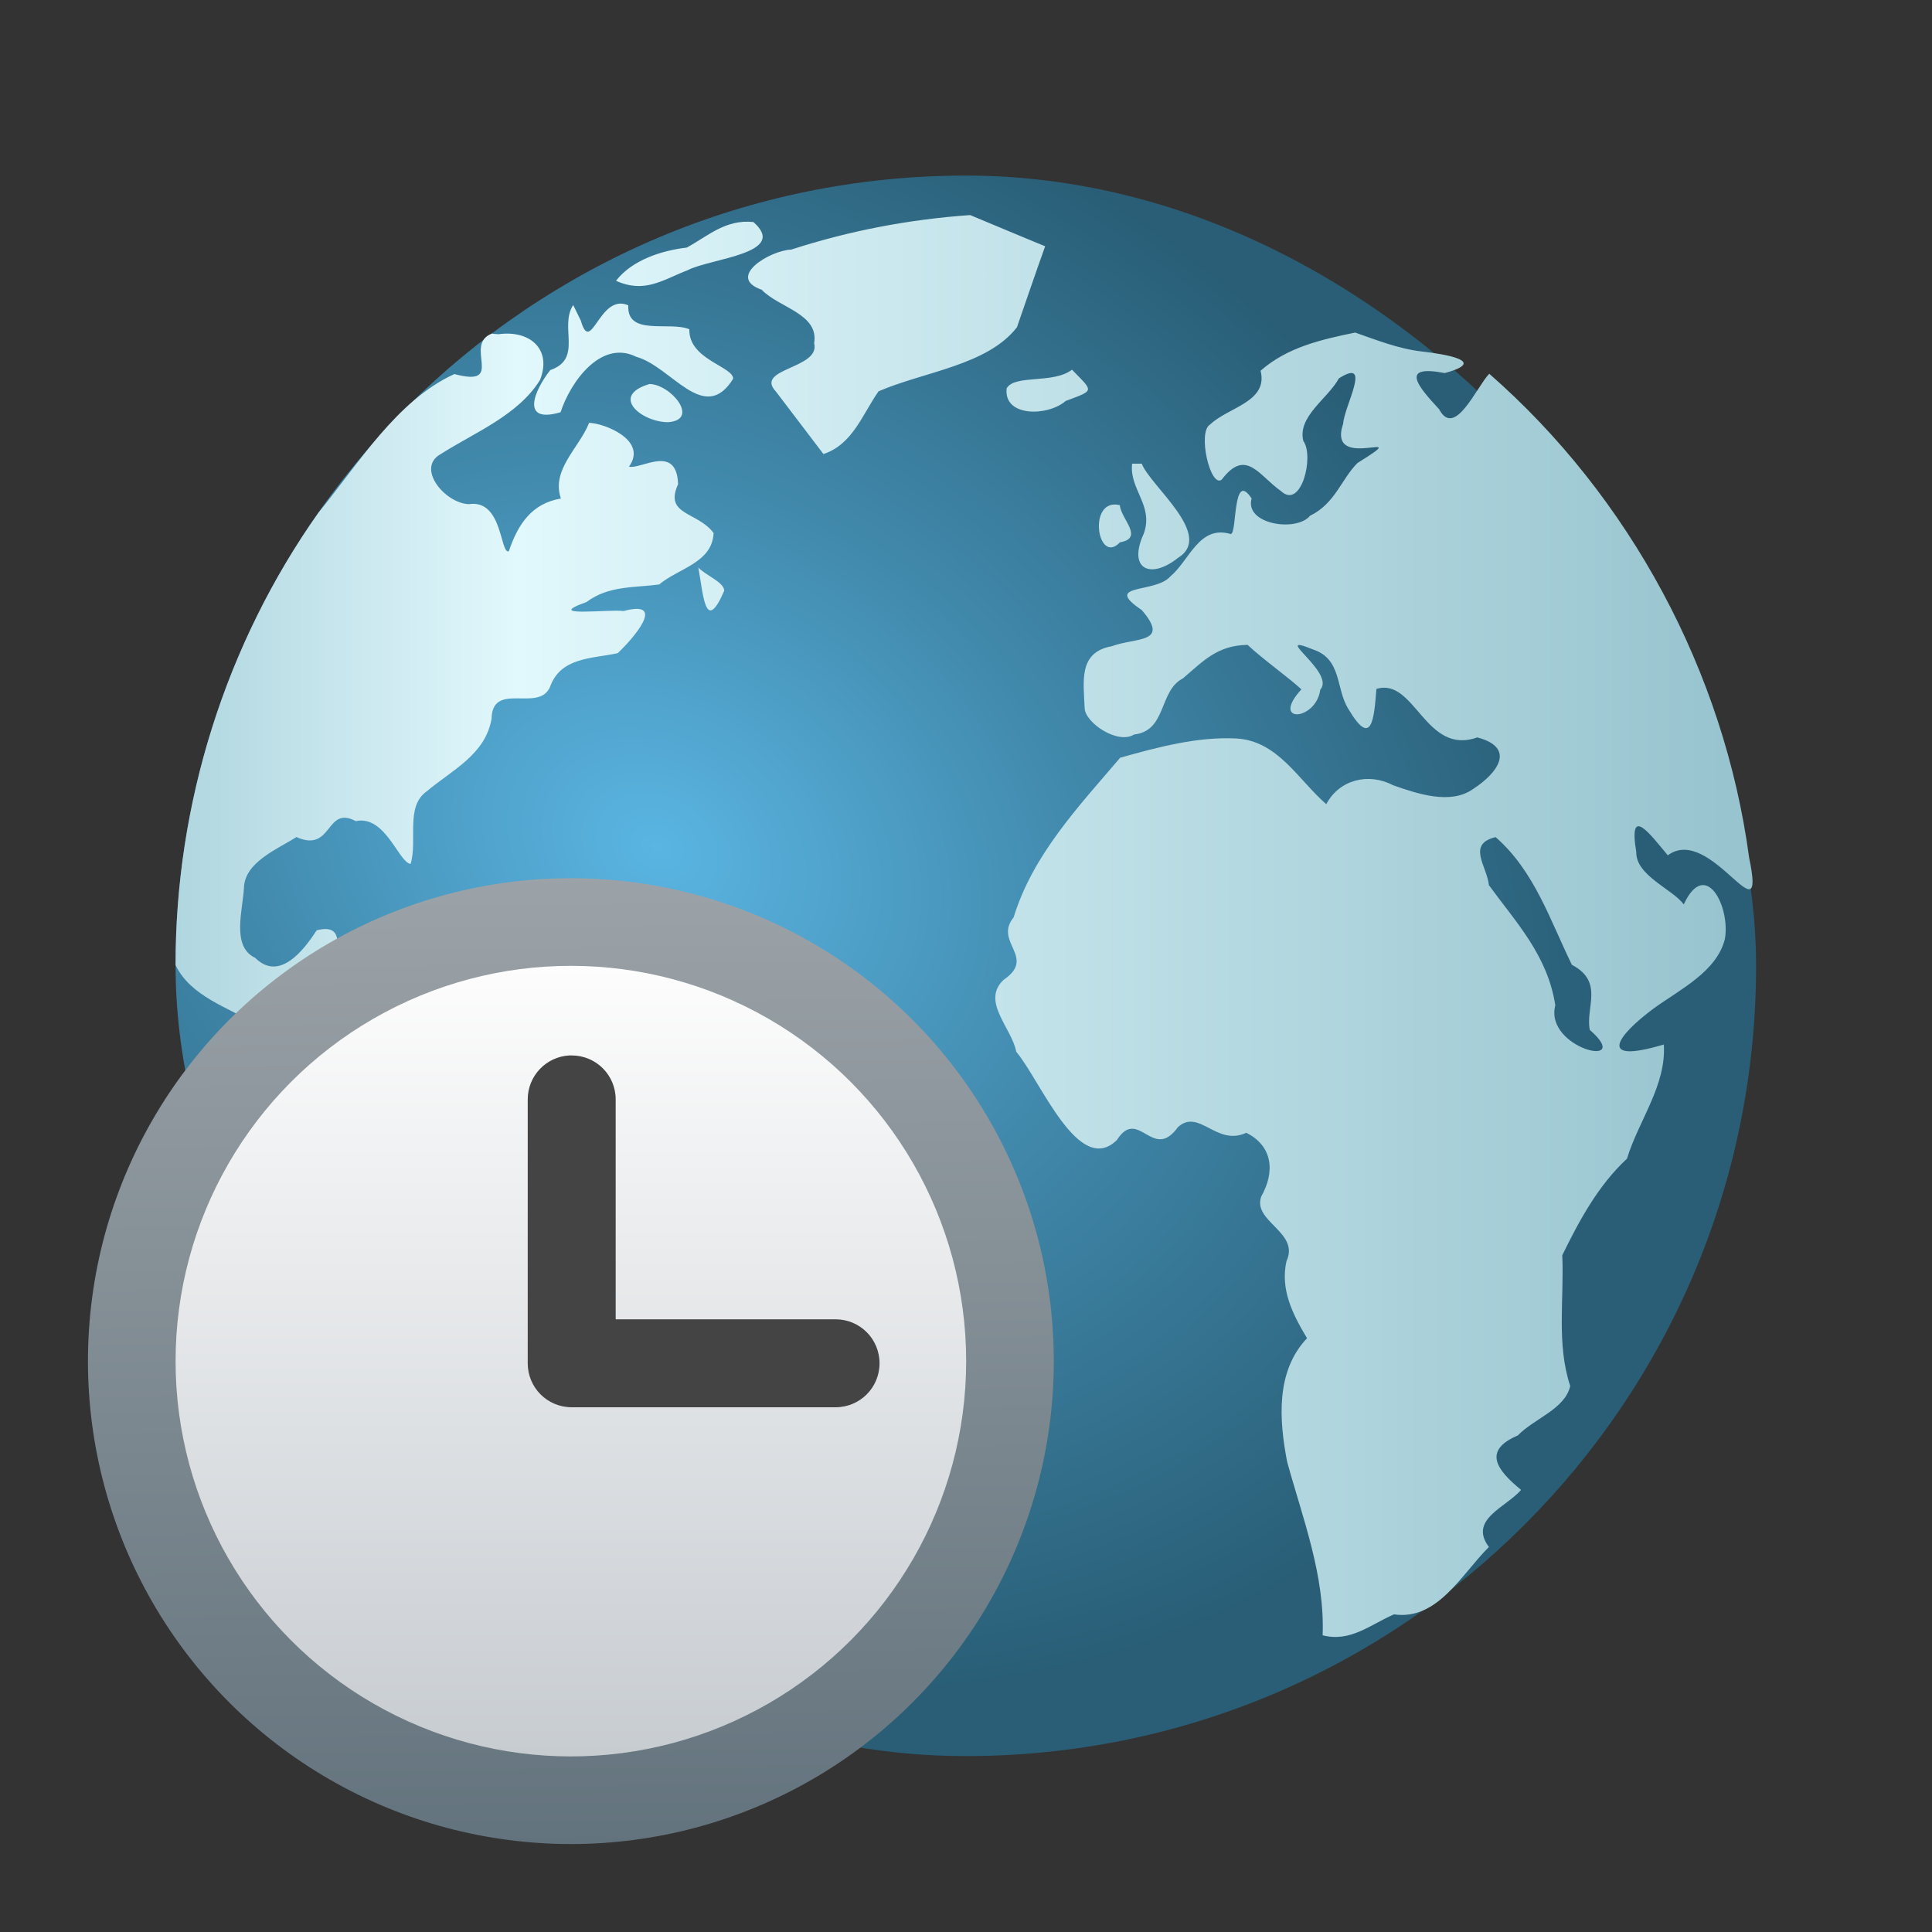
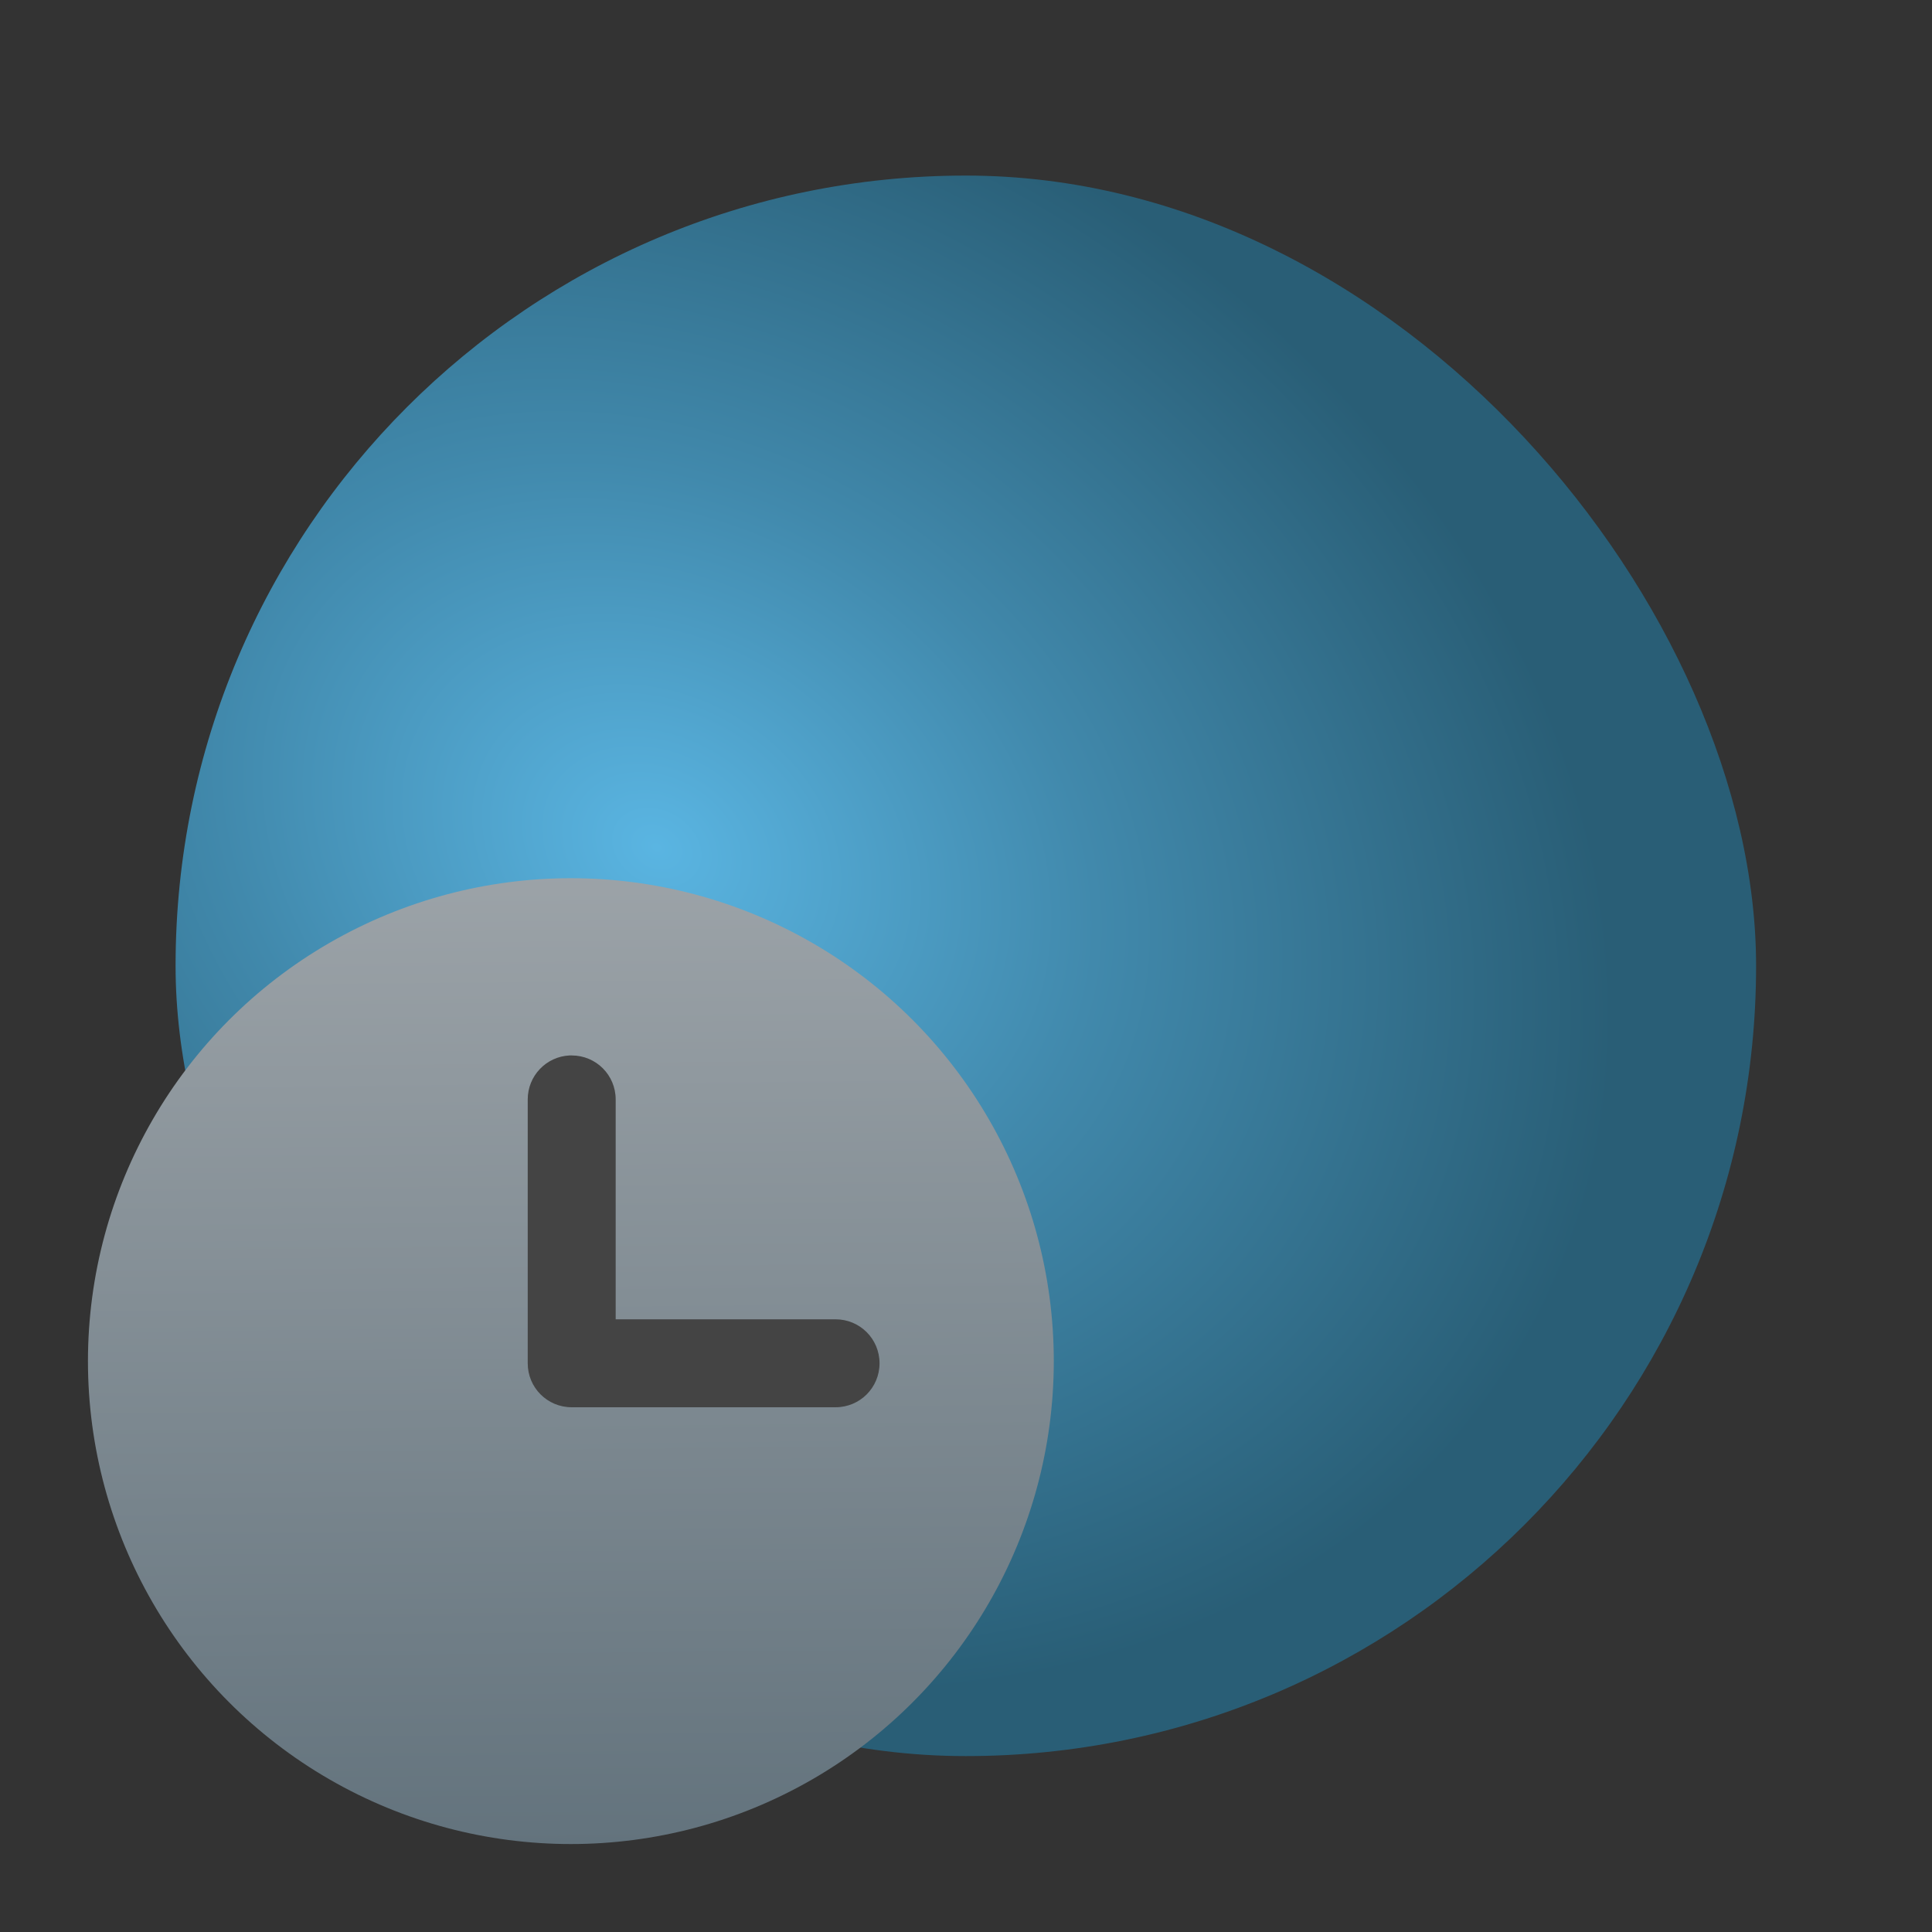
<svg xmlns="http://www.w3.org/2000/svg" xmlns:ns1="http://www.inkscape.org/namespaces/inkscape" xmlns:ns2="http://sodipodi.sourceforge.net/DTD/sodipodi-0.dtd" xmlns:xlink="http://www.w3.org/1999/xlink" width="22" height="22" viewBox="0 0 5.821 5.821" version="1.1" id="svg5" ns1:version="1.1.1 (3bf5ae0d25, 2021-09-20, custom)" ns2:docname="preferences-system-time.svg">
  <rect x="0" y="0" width="5.821" height="5.821" fill="#333333" stroke="none" />
  <ns2:namedview id="namedview7" pagecolor="#ffffff" bordercolor="#666666" borderopacity="1.0" ns1:pageshadow="2" ns1:pageopacity="0.0" ns1:pagecheckerboard="0" ns1:document-units="px" showgrid="false" units="px" height="64px" ns1:zoom="24.15625" ns1:cx="6.4786546" ns1:cy="13.909444" ns1:window-width="1920" ns1:window-height="1004" ns1:window-x="0" ns1:window-y="0" ns1:window-maximized="1" ns1:current-layer="svg5" />
  <defs id="defs2">
    <radialGradient id="radialGradient875" cx="20.107" cy="28.705" r="28" gradientTransform="matrix(0.094,0.053,-0.042,0.074,1.294,-0.637)" gradientUnits="userSpaceOnUse">
      <stop stop-color="#5ab5e2" offset="0" id="stop2" />
      <stop stop-color="#4189ac" offset=".459" id="stop4" />
      <stop stop-color="#295e76" offset="1" id="stop6" />
    </radialGradient>
    <linearGradient id="linearGradient883" x1="4" x2="59.861" y1="31.36" y2="31.36" gradientTransform="matrix(0.085,0,0,0.085,0.189,0.189)" gradientUnits="userSpaceOnUse">
      <stop stop-color="#b0d6df" offset="0" id="stop9" />
      <stop stop-color="#e1f8fc" offset=".217" id="stop11" />
      <stop stop-color="#96c3ce" offset="1" id="stop13" />
    </linearGradient>
    <linearGradient ns1:collect="always" xlink:href="#linearGradient3161" id="linearGradient3163" x1="8.467" y1="15.346" x2="8.467" y2="1.587" gradientUnits="userSpaceOnUse" gradientTransform="matrix(0.173,0,0,0.173,0.254,2.636)" />
    <linearGradient ns1:collect="always" id="linearGradient3161">
      <stop style="stop-color:#c7ccd1;stop-opacity:1;" offset="0" id="stop3157" />
      <stop style="stop-color:#fdfdfd;stop-opacity:1" offset="1" id="stop3159" />
    </linearGradient>
    <linearGradient ns1:collect="always" id="linearGradient1611">
      <stop style="stop-color:#9ca3a8;stop-opacity:1;" offset="0" id="stop1607" />
      <stop style="stop-color:#63737d;stop-opacity:1" offset="1" id="stop1609" />
    </linearGradient>
    <linearGradient ns1:collect="always" xlink:href="#linearGradient1611" id="linearGradient1109" x1="1.837" y1="2.358" x2="1.867" y2="5.556" gradientUnits="userSpaceOnUse" gradientTransform="matrix(0.917,0,0,0.917,0.022,0.463)" />
  </defs>
  <rect x="0.529" y="0.529" width="4.762" height="4.762" rx="2.381" ry="2.381" fill="url(#radialGradient875)" id="rect30" style="fill:url(#radialGradient875);stroke-width:0.085" />
-   <path d="m 2.923,0.648 c -0.184,0.013 -0.363,0.047 -0.539,0.104 -0.063,0.002 -0.198,0.083 -0.089,0.121 0.051,0.054 0.173,0.072 0.158,0.161 0.02,0.078 -0.182,0.075 -0.115,0.146 0.048,0.063 0.095,0.125 0.143,0.188 C 2.569,1.339 2.598,1.249 2.647,1.179 2.783,1.12 2.975,1.101 3.064,0.986 3.092,0.905 3.12,0.823 3.149,0.742 3.073,0.711 2.998,0.679 2.923,0.648 Z m -0.653,0.021 c -0.084,-0.009 -0.138,0.043 -0.201,0.077 -0.077,0.009 -0.165,0.038 -0.213,0.1 0.087,0.039 0.141,-0.003 0.216,-0.032 0.07,-0.036 0.306,-0.05 0.198,-0.145 z M 1.727,0.919 C 1.684,0.985 1.757,1.081 1.658,1.115 1.609,1.177 1.567,1.278 1.689,1.242 1.719,1.15 1.811,1.022 1.917,1.075 2.023,1.104 2.122,1.282 2.209,1.141 2.209,1.104 2.074,1.083 2.077,0.992 2.017,0.967 1.888,1.014 1.893,0.92 c -0.087,-0.039 -0.112,0.154 -0.143,0.046 -0.008,-0.016 -0.015,-0.031 -0.023,-0.047 z M 4.083,1.002 C 3.981,1.023 3.879,1.046 3.798,1.117 3.822,1.211 3.7,1.227 3.646,1.279 3.607,1.301 3.647,1.472 3.681,1.445 3.754,1.349 3.792,1.432 3.86,1.48 3.921,1.536 3.96,1.374 3.927,1.329 3.908,1.255 4.001,1.201 4.034,1.14 4.136,1.075 4.05,1.224 4.047,1.276 3.995,1.429 4.275,1.28 4.09,1.395 4.041,1.444 4.023,1.517 3.947,1.554 3.906,1.604 3.749,1.58 3.771,1.502 3.713,1.413 3.728,1.61 3.708,1.609 3.613,1.581 3.585,1.687 3.526,1.737 3.48,1.789 3.32,1.757 3.44,1.838 3.527,1.939 3.422,1.92 3.35,1.947 3.248,1.965 3.265,2.054 3.268,2.134 c 0.002,0.044 0.1,0.11 0.149,0.079 0.099,-0.011 0.074,-0.132 0.147,-0.169 0.061,-0.052 0.104,-0.1 0.195,-0.101 0.042,0.04 0.127,0.101 0.162,0.134 -0.095,0.104 0.044,0.096 0.057,7.715e-4 0.047,-0.052 -0.155,-0.175 -0.022,-0.121 0.088,0.029 0.068,0.119 0.107,0.18 0.07,0.118 0.077,0.03 0.084,-0.061 0.116,-0.036 0.147,0.202 0.304,0.146 0.117,0.031 0.062,0.107 -0.012,0.155 -0.068,0.049 -0.168,0.015 -0.242,-0.011 C 4.123,2.327 4.035,2.349 3.996,2.423 3.911,2.349 3.85,2.232 3.725,2.225 3.608,2.219 3.489,2.251 3.375,2.283 3.249,2.431 3.112,2.575 3.054,2.764 c -0.061,0.075 0.07,0.12 -0.03,0.188 -0.069,0.065 0.024,0.144 0.038,0.217 0.074,0.088 0.188,0.378 0.303,0.266 0.065,-0.102 0.108,0.067 0.184,-0.039 0.064,-0.058 0.116,0.059 0.206,0.017 0.08,0.04 0.087,0.118 0.045,0.192 -0.027,0.076 0.117,0.107 0.076,0.195 -0.019,0.086 0.019,0.16 0.062,0.232 -0.095,0.1 -0.084,0.247 -0.06,0.372 0.047,0.171 0.114,0.343 0.107,0.523 0.084,0.022 0.145,-0.033 0.215,-0.063 0.132,0.019 0.204,-0.122 0.286,-0.203 -0.062,-0.083 0.051,-0.119 0.097,-0.172 C 4.511,4.43 4.465,4.371 4.573,4.325 4.622,4.274 4.715,4.246 4.731,4.176 4.689,4.049 4.713,3.914 4.707,3.782 4.759,3.676 4.815,3.572 4.902,3.491 4.937,3.376 5.021,3.27 5.013,3.147 4.809,3.208 4.871,3.121 4.983,3.038 5.062,2.981 5.173,2.927 5.197,2.829 5.214,2.733 5.139,2.583 5.073,2.725 5.041,2.68 4.928,2.638 4.93,2.567 c -0.024,-0.143 0.039,-0.057 0.095,0.01 0.13,-0.096 0.299,0.266 0.245,0.007 C 5.195,2.025 4.911,1.497 4.487,1.126 4.448,1.167 4.383,1.322 4.336,1.233 4.27,1.162 4.217,1.098 4.353,1.124 4.486,1.088 4.353,1.067 4.284,1.059 4.214,1.051 4.149,1.025 4.083,1.002 Z m -2.601,0.003 C 1.394,1.039 1.526,1.169 1.369,1.127 1.196,1.206 1.081,1.396 0.96,1.544 0.68,1.939 0.528,2.423 0.529,2.908 c 0.046,0.095 0.159,0.127 0.244,0.179 0.086,0.029 0.195,0.025 0.237,0.12 0.048,0.05 0.112,0.117 0.181,0.123 0.105,-0.034 0.12,0.062 0.067,0.132 -0.006,0.077 -0.092,0.14 -0.082,0.208 0.019,0.076 -0.096,0.16 -0.018,0.23 0.081,0.146 0.169,0.287 0.279,0.413 0.069,0.06 0.06,0.143 0.053,0.225 -0.027,0.087 0.055,0.138 0.1,0.201 C 1.481,4.938 1.773,4.977 1.895,5.064 1.957,5.007 1.962,4.916 2.064,4.914 2.126,4.871 2.139,4.773 2.181,4.708 2.18,4.638 2.136,4.574 2.208,4.499 2.262,4.453 2.373,4.483 2.394,4.388 2.467,4.312 2.408,4.207 2.408,4.115 2.465,4.037 2.563,3.977 2.552,3.869 2.565,3.708 2.274,3.715 2.172,3.617 2.046,3.614 2.072,3.442 1.974,3.419 1.877,3.424 1.841,3.348 1.807,3.271 1.753,3.234 1.653,3.309 1.597,3.263 1.533,3.229 1.476,3.105 1.405,3.183 1.311,3.251 1.218,3.32 1.129,3.206 1.071,3.154 1.144,3.006 1.062,3.015 0.887,3.078 1.118,2.761 0.954,2.803 0.915,2.864 0.841,2.958 0.769,2.886 0.696,2.852 0.732,2.741 0.735,2.674 0.738,2.597 0.837,2.558 0.893,2.522 1.003,2.571 0.98,2.425 1.072,2.474 1.161,2.455 1.201,2.598 1.237,2.603 1.259,2.533 1.22,2.43 1.286,2.384 1.362,2.32 1.462,2.274 1.481,2.166 1.483,2.051 1.623,2.148 1.657,2.07 1.689,1.98 1.782,1.985 1.861,1.968 1.904,1.928 2.013,1.805 1.879,1.841 1.83,1.835 1.634,1.861 1.767,1.814 1.833,1.764 1.912,1.771 1.986,1.761 2.044,1.712 2.146,1.696 2.15,1.606 2.102,1.541 2,1.553 2.043,1.459 2.039,1.336 1.931,1.415 1.895,1.406 1.953,1.326 1.82,1.275 1.775,1.274 1.745,1.35 1.66,1.415 1.69,1.502 1.601,1.517 1.56,1.581 1.533,1.661 1.506,1.67 1.515,1.504 1.413,1.519 1.341,1.517 1.252,1.41 1.328,1.368 1.432,1.302 1.561,1.251 1.627,1.145 1.664,1.051 1.595,0.994 1.502,1.007 l -0.013,-9e-4 z m 1.749,0.108 c -0.057,0.045 -0.173,0.014 -0.198,0.057 -0.01,0.087 0.124,0.085 0.178,0.038 0.088,-0.033 0.084,-0.027 0.019,-0.094 z m -1.274,0.044 c -0.122,0.036 -0.022,0.116 0.057,0.115 0.095,-0.008 0.007,-0.114 -0.057,-0.115 z m 1.454,0.24 c -0.009,0.078 0.066,0.126 0.035,0.211 -0.049,0.107 0.02,0.139 0.103,0.073 0.111,-0.068 -0.083,-0.216 -0.109,-0.284 h -0.029 z m -0.037,0.125 c -0.099,-0.024 -0.068,0.184 3.479e-4,0.112 0.074,-0.013 0.003,-0.07 -3.479e-4,-0.112 z m -1.27,0.188 c 0.015,0.079 0.02,0.204 0.078,0.07 -7.93e-5,-0.026 -0.057,-0.047 -0.078,-0.07 z m 2.402,0.812 c 0.117,0.102 0.164,0.25 0.23,0.385 0.098,0.051 0.04,0.13 0.054,0.196 C 4.927,3.223 4.652,3.16 4.686,3.029 4.663,2.878 4.566,2.777 4.486,2.667 4.48,2.609 4.418,2.543 4.507,2.522 Z" fill="url(#linearGradient883)" id="path32" style="fill:url(#linearGradient883);stroke-width:0.085" />
  <circle style="fill:url(#linearGradient1109);fill-opacity:1;stroke-width:0.091;stroke-linejoin:round" id="path1021" cx="1.72" cy="4.101" r="1.455" />
-   <circle style="fill:url(#linearGradient3163);fill-opacity:1;stroke-width:0.046" id="path2899" cx="1.72" cy="4.101" r="1.191" />
  <path id="rect1636" style="fill:#444444;stroke-width:0.5;stroke-linejoin:round;fill-opacity:1" d="M 6.475 12 C 6.21 12.013 6 12.232 6 12.5 L 6 15.475 C 6 15.483 6 15.491 6 15.5 C 6 15.777 6.223 16 6.5 16 L 6.525 16 L 9.5 16 C 9.777 16 10 15.777 10 15.5 C 10 15.223 9.777 15 9.5 15 L 7 15 L 7 12.5 C 7 12.223 6.777 12 6.5 12 C 6.491 12 6.483 12 6.475 12 z " transform="scale(0.265)" />
</svg>